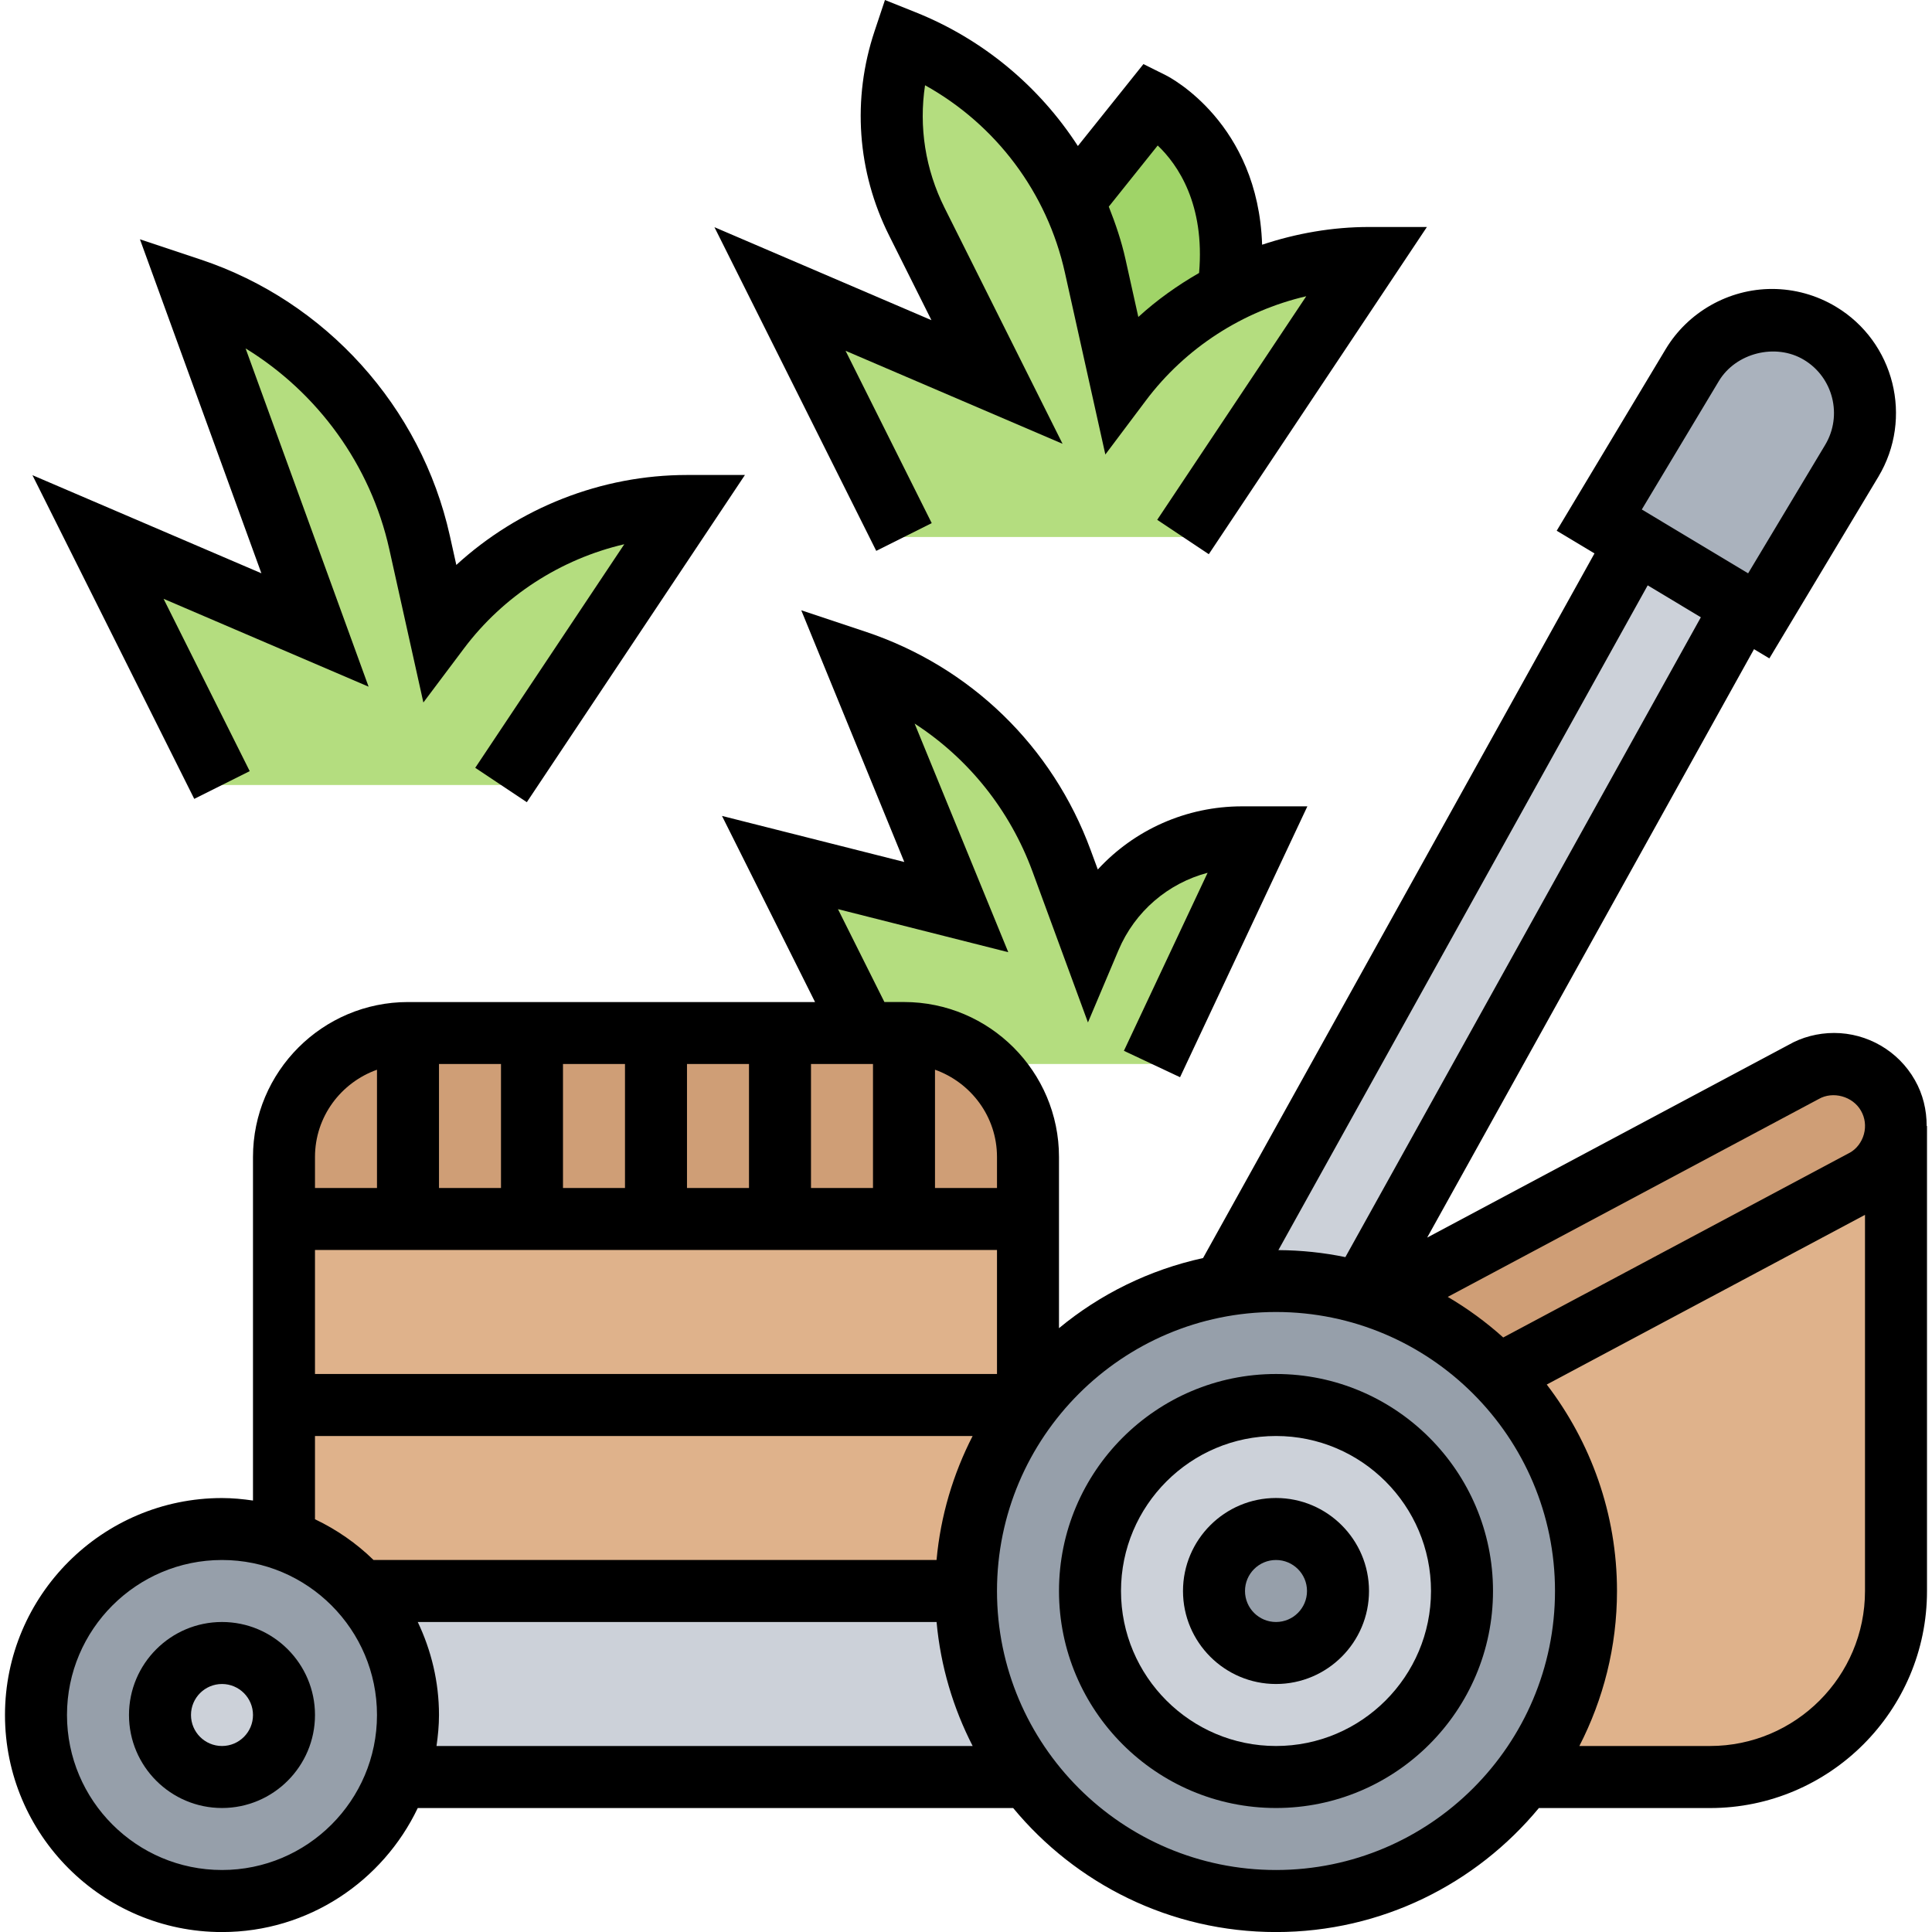
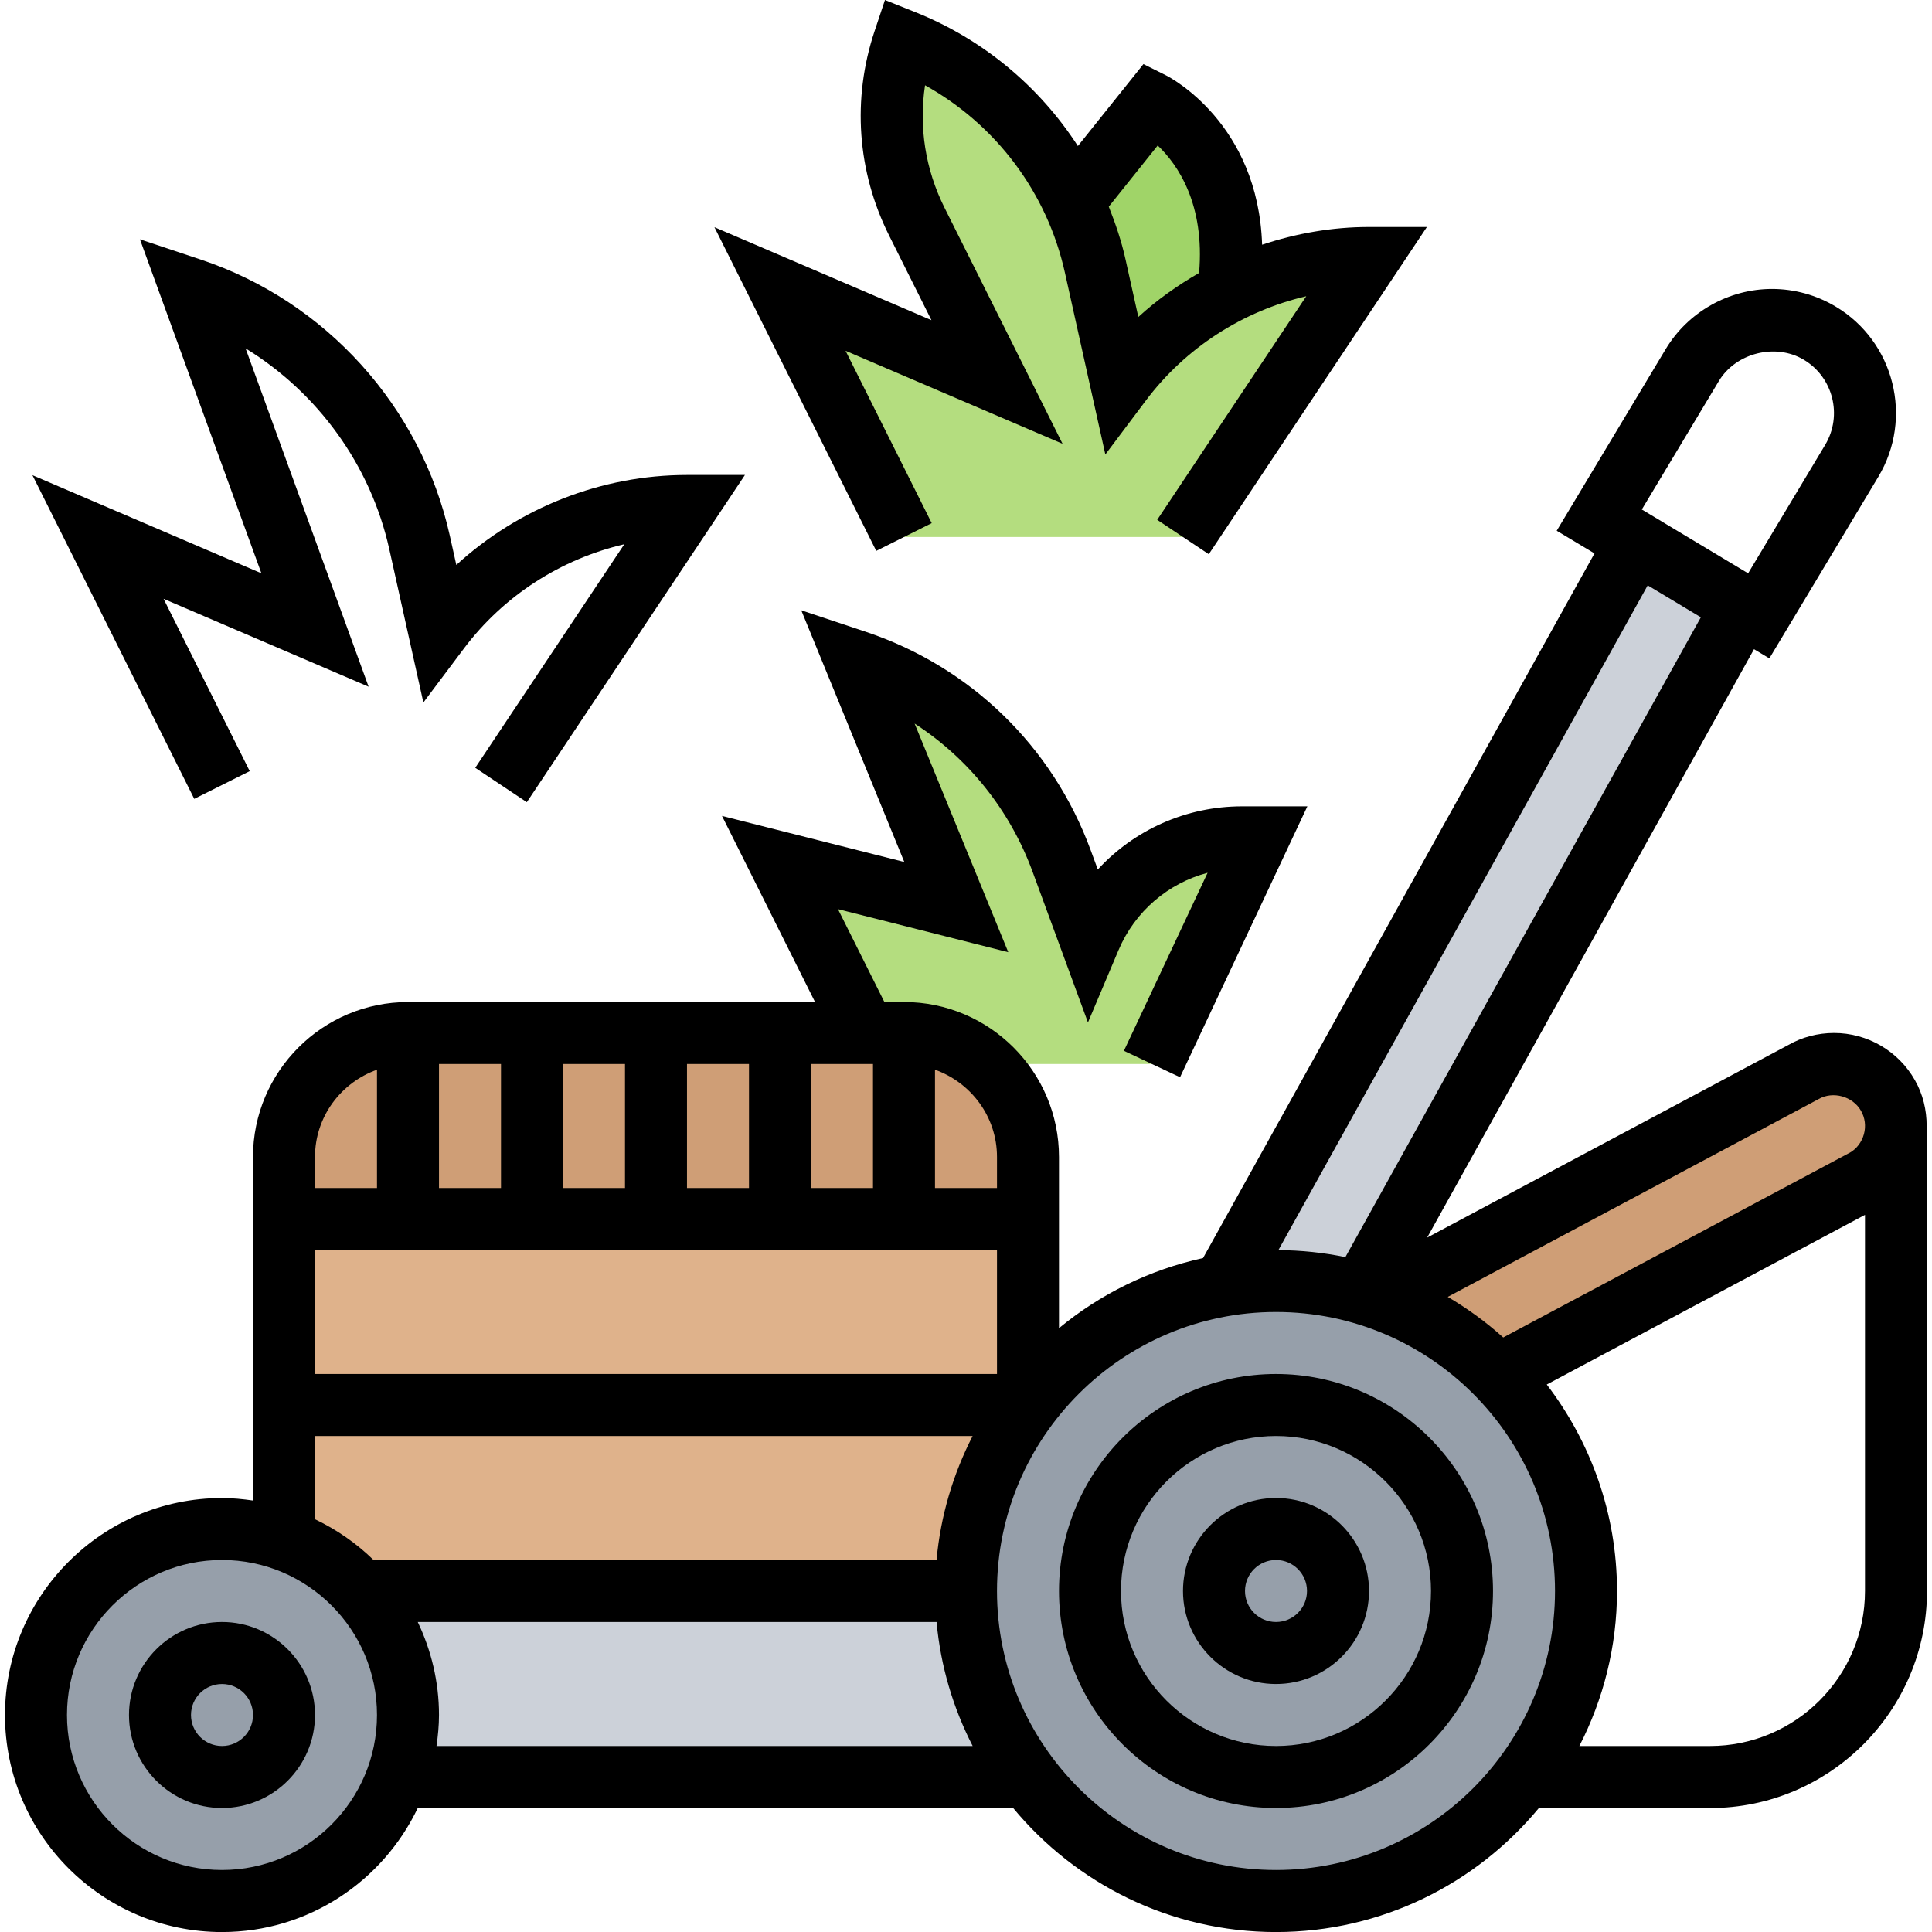
<svg xmlns="http://www.w3.org/2000/svg" id="Layer_5" height="512" viewBox="0 0 62 62.322" width="512">
  <g>
    <g>
      <g>
        <path d="m61 36.322c0 .18-.02.35-.07.53-.14.51-.47.94-.94 1.21l-11.82 6.3c-1.06-1.1-2.38-1.96-3.86-2.47l13.7-7.31c.3-.17.64-.26.99-.26.72 0 1.38.39 1.74 1.01.17.3.26.64.26.99z" fill="#cf9e76" />
      </g>
      <g>
-         <path d="m61 36.322v15c0 3.31-2.69 6-6 6h-6c1.25-1.67 2-3.75 2-6 0-2.71-1.08-5.16-2.83-6.96l11.82-6.3c.47-.27.8-.7.94-1.21.05-.18.07-.35.07-.53z" fill="#dfb28b" />
-       </g>
+         </g>
      <g>
        <path d="m33 39.322v6c-1.25 1.67-2 3.75-2 6h-19.54c-.66-.74-1.51-1.32-2.46-1.66v-10.34z" fill="#dfb28b" />
      </g>
      <g>
        <path d="m33 37.322v2h-24v-2c0-2.21 1.79-4 4-4h14.75 1.25c1.01 0 1.93.38 2.64 1 .83.73 1.36 1.8 1.36 3z" fill="#cf9e76" />
      </g>
      <g>
        <path d="m44 8.322-6 9h-9l-4-8 7 3-2.59-5.17c-.53-1.07-.8-2.24-.8-3.41 0-.82.13-1.63.39-2.42 2.44.97 4.38 2.84 5.45 5.17.32.66.56 1.36.72 2.09l.83 3.74c.93-1.24 2.12-2.23 3.47-2.91.02-.01.04-.02.06-.03 1.37-.69 2.89-1.06 4.47-1.06z" fill="#b4dd7f" />
      </g>
      <g>
        <path d="m37 3.322s3.13 1.57 2.47 6.09c-1.35.68-2.54 1.67-3.47 2.91l-.83-3.74c-.16-.73-.4-1.43-.72-2.09h.01z" fill="#a0d468" />
      </g>
      <g>
        <path d="m40.44 27.012-3.44 7.31h-5.36c-.71-.62-1.63-1-2.64-1h-1.25l-2.75-5.5 5.69 1.44-3.25-7.94c1.54.52 2.92 1.36 4.06 2.47 1.13 1.1 2.02 2.45 2.59 3.98l.91 2.49c.42-.98 1.1-1.8 1.96-2.36.85-.57 1.87-.89 2.94-.89z" fill="#b4dd7f" />
      </g>
      <g>
-         <path d="m22 16.322-6 9h-9l-4-8 7 3-4-11c1.86.62 3.49 1.7 4.76 3.11s2.18 3.15 2.61 5.06l.63 2.83c.94-1.26 2.16-2.26 3.53-2.94 1.37-.69 2.89-1.06 4.47-1.06z" fill="#b4dd7f" />
-       </g>
+         </g>
      <g>
-         <path d="m58.54 10.752c1.42.85 1.88 2.69 1.03 4.11l-3 5-.52-.31-3.43-2.06-1.19-.71 3-5c.54-.9 1.52-1.46 2.57-1.46.54 0 1.08.15 1.54.43z" fill="#aab2bd" />
-       </g>
+         </g>
      <g>
        <path d="m56.05 19.552-12.31 22.16c-.87-.26-1.79-.39-2.74-.39-.58 0-1.15.05-1.7.15l13.32-23.98z" fill="#ccd1d9" />
      </g>
      <g>
        <path d="m39.3 41.472c.55-.1 1.12-.15 1.7-.15.95 0 1.87.13 2.74.39.19.05.38.11.57.18 1.48.51 2.8 1.37 3.86 2.47 1.75 1.8 2.83 4.25 2.83 6.96 0 2.25-.75 4.33-2 6-1.83 2.43-4.73 4-8 4s-6.17-1.57-7.99-4c-1.26-1.67-2.01-3.75-2.01-6s.75-4.33 2-6c1.5-2 3.73-3.41 6.3-3.85z" fill="#969faa" />
      </g>
      <g>
        <path d="m9 49.662c.95.34 1.8.92 2.46 1.66.96 1.06 1.54 2.46 1.54 4 0 .7-.12 1.37-.35 2-.81 2.33-3.04 4-5.65 4-3.31 0-6-2.69-6-6s2.69-6 6-6c.7 0 1.37.12 2 .34z" fill="#969faa" />
      </g>
      <g>
-         <path d="m41 45.322c3.31 0 6 2.69 6 6s-2.69 6-6 6-6-2.69-6-6 2.69-6 6-6zm2 6c0-1.1-.9-2-2-2s-2 .9-2 2 .9 2 2 2 2-.9 2-2z" fill="#ccd1d9" />
-       </g>
+         </g>
      <g>
        <path d="m13 55.322c0-1.54-.58-2.94-1.54-4h19.54c0 2.25.75 4.33 2.01 6h-20.36c.23-.63.35-1.3.35-2z" fill="#ccd1d9" />
      </g>
      <g>
-         <circle cx="7" cy="55.322" fill="#ccd1d9" r="2" />
-       </g>
+         </g>
    </g>
    <g>
      <path d="m7 52.322c-1.654 0-3 1.346-3 3s1.346 3 3 3 3-1.346 3-3-1.346-3-3-3zm0 4c-.552 0-1-.448-1-1s.448-1 1-1 1 .448 1 1-.448 1-1 1z" />
      <path d="m41 44.322c-3.859 0-7 3.141-7 7s3.141 7 7 7 7-3.141 7-7-3.141-7-7-7zm0 12c-2.757 0-5-2.243-5-5s2.243-5 5-5 5 2.243 5 5-2.243 5-5 5z" />
      <path d="m41 48.322c-1.654 0-3 1.346-3 3s1.346 3 3 3 3-1.346 3-3-1.346-3-3-3zm0 4c-.552 0-1-.448-1-1s.448-1 1-1 1 .448 1 1-.448 1-1 1z" />
      <path d="m61.989 36.322c.001-.517-.12-1.027-.382-1.484-.531-.936-1.53-1.517-2.606-1.517-.523 0-1.04.138-1.463.382l-11.662 6.219 10.544-18.981.495.297 3.515-5.857c1.135-1.892.521-4.354-1.37-5.488-.622-.374-1.335-.572-2.06-.572-1.396 0-2.711.744-3.43 1.942l-3.515 5.857 1.219.732-12.627 22.73c-1.737.38-3.323 1.166-4.647 2.262v-5.521c0-2.757-2.243-5-5-5h-.632l-1.498-2.996 5.494 1.389-3.021-7.375c1.733 1.124 3.07 2.783 3.803 4.775l1.788 4.866.986-2.332c.53-1.253 1.601-2.159 2.874-2.496l-2.7 5.743 1.811.852 4.107-8.738h-2.108c-1.804 0-3.478.76-4.652 2.037l-.229-.621c-1.231-3.353-3.882-5.923-7.27-7.052l-2.067-.689 3.324 8.12-5.881-1.486 3.002 6.004h-13.131c-2.757 0-5 2.243-5 5v11.08c-.328-.047-.66-.08-1-.08-3.859 0-7 3.141-7 7s3.141 7 7 7c2.785 0 5.188-1.639 6.315-4h19.207c2.019 2.441 5.07 4 8.479 4s6.459-1.559 8.479-4h5.52c3.859 0 7-3.141 7-7v-15h-.011zm-3.482-.87c.457-.263 1.098-.09 1.363.378.132.229.165.497.095.755s-.237.473-.442.591l-11.193 5.968c-.55-.494-1.148-.933-1.79-1.309zm-3.222-23.159c.546-.911 1.833-1.235 2.745-.686.945.567 1.252 1.799.685 2.744l-2.485 4.143-3.43-2.059zm-.58 7.619-11.467 20.64c-.699-.145-1.422-.221-2.161-.226l11.913-21.444zm-40.705 14.41h2v4h-2zm14 4h-2v-4h2zm-4 0h-2v-4h2zm-4 0h-2v-4h2zm12 2v4h-22v-4zm0-3v1h-2v-3.816c1.161.415 2 1.514 2 2.816zm-20-2.815v3.816h-2v-1c0-1.303.839-2.402 2-2.816zm-2 11.815h21.214c-.626 1.221-1.034 2.57-1.164 4h-18.161c-.549-.537-1.188-.98-1.889-1.315zm-3 14c-2.757 0-5-2.243-5-5s2.243-5 5-5 5 2.243 5 5-2.243 5-5 5zm6.92-4c.047-.328.08-.66.08-1 0-1.074-.251-2.089-.685-3h16.736c.13 1.43.537 2.779 1.164 4zm27.08 4c-4.963 0-9-4.037-9-9s4.037-9 9-9 9 4.037 9 9-4.037 9-9 9zm14-4h-4.214c.771-1.502 1.214-3.199 1.214-5 0-2.504-.851-4.808-2.266-6.66l10.266-5.474v12.135c0 2.756-2.243 4.999-5 4.999z" />
      <path d="m6.105 25.77 1.789-.895-2.779-5.559 6.614 2.835-3.968-10.912c2.327 1.427 4.032 3.762 4.635 6.474l1.1 4.948 1.305-1.738c1.279-1.705 3.131-2.891 5.176-3.367l-4.808 7.212 1.664 1.109 7.036-10.555h-1.869c-2.764 0-5.429 1.06-7.441 2.902l-.21-.945c-.923-4.149-4-7.562-8.032-8.905l-1.964-.655 3.918 10.774-7.386-3.165z" />
      <path d="m28.105 17.77 1.789-.895-2.779-5.559 7 3-3.807-7.613c-.62-1.239-.833-2.61-.629-3.953 2.284 1.269 3.938 3.459 4.512 6.047l1.304 5.864 1.305-1.738c1.279-1.705 3.131-2.891 5.176-3.367l-4.808 7.212 1.664 1.109 7.036-10.555h-1.868c-1.183 0-2.344.205-3.448.572-.128-3.92-2.968-5.398-3.105-5.466l-.723-.361-2.115 2.643c-1.242-1.919-3.055-3.443-5.239-4.316l-.984-.394-.336 1.006c-.729 2.188-.562 4.529.47 6.592l1.365 2.73-7-3zm9.079-13.077c.65.617 1.526 1.896 1.335 4.112-.699.402-1.361.872-1.96 1.42l-.414-1.862c-.13-.586-.321-1.148-.539-1.697z" />
    </g>
  </g>
</svg>